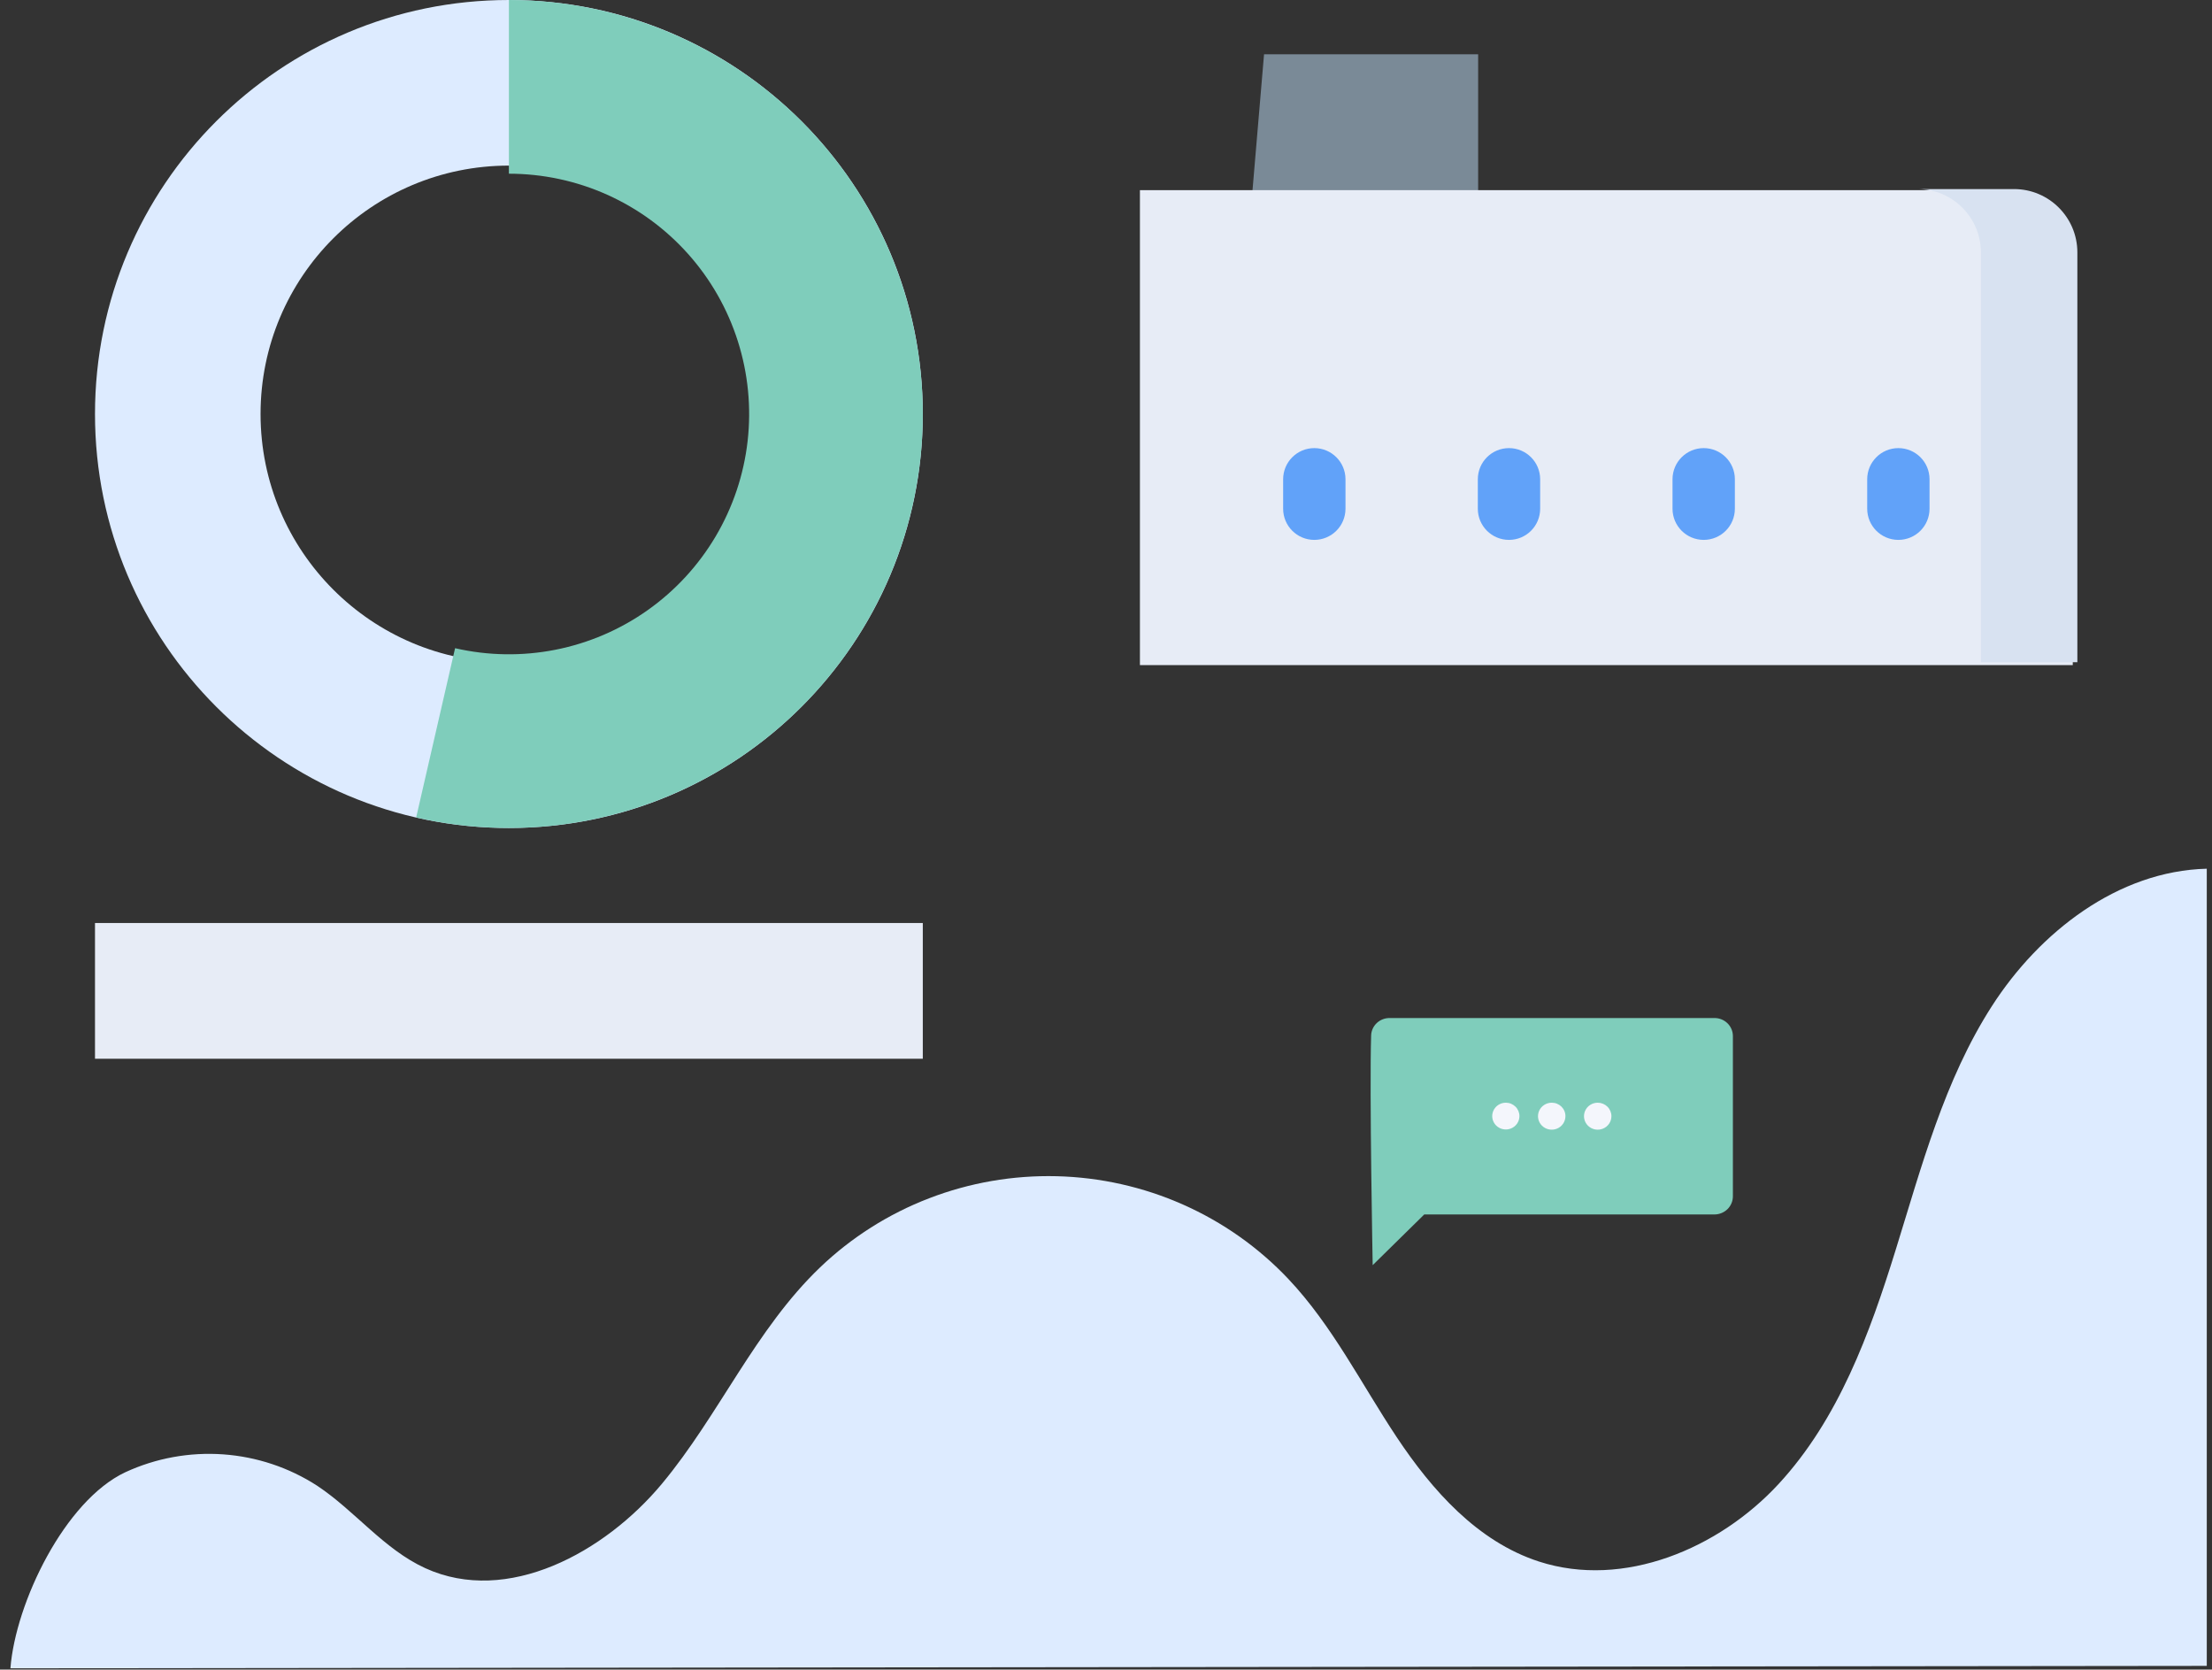
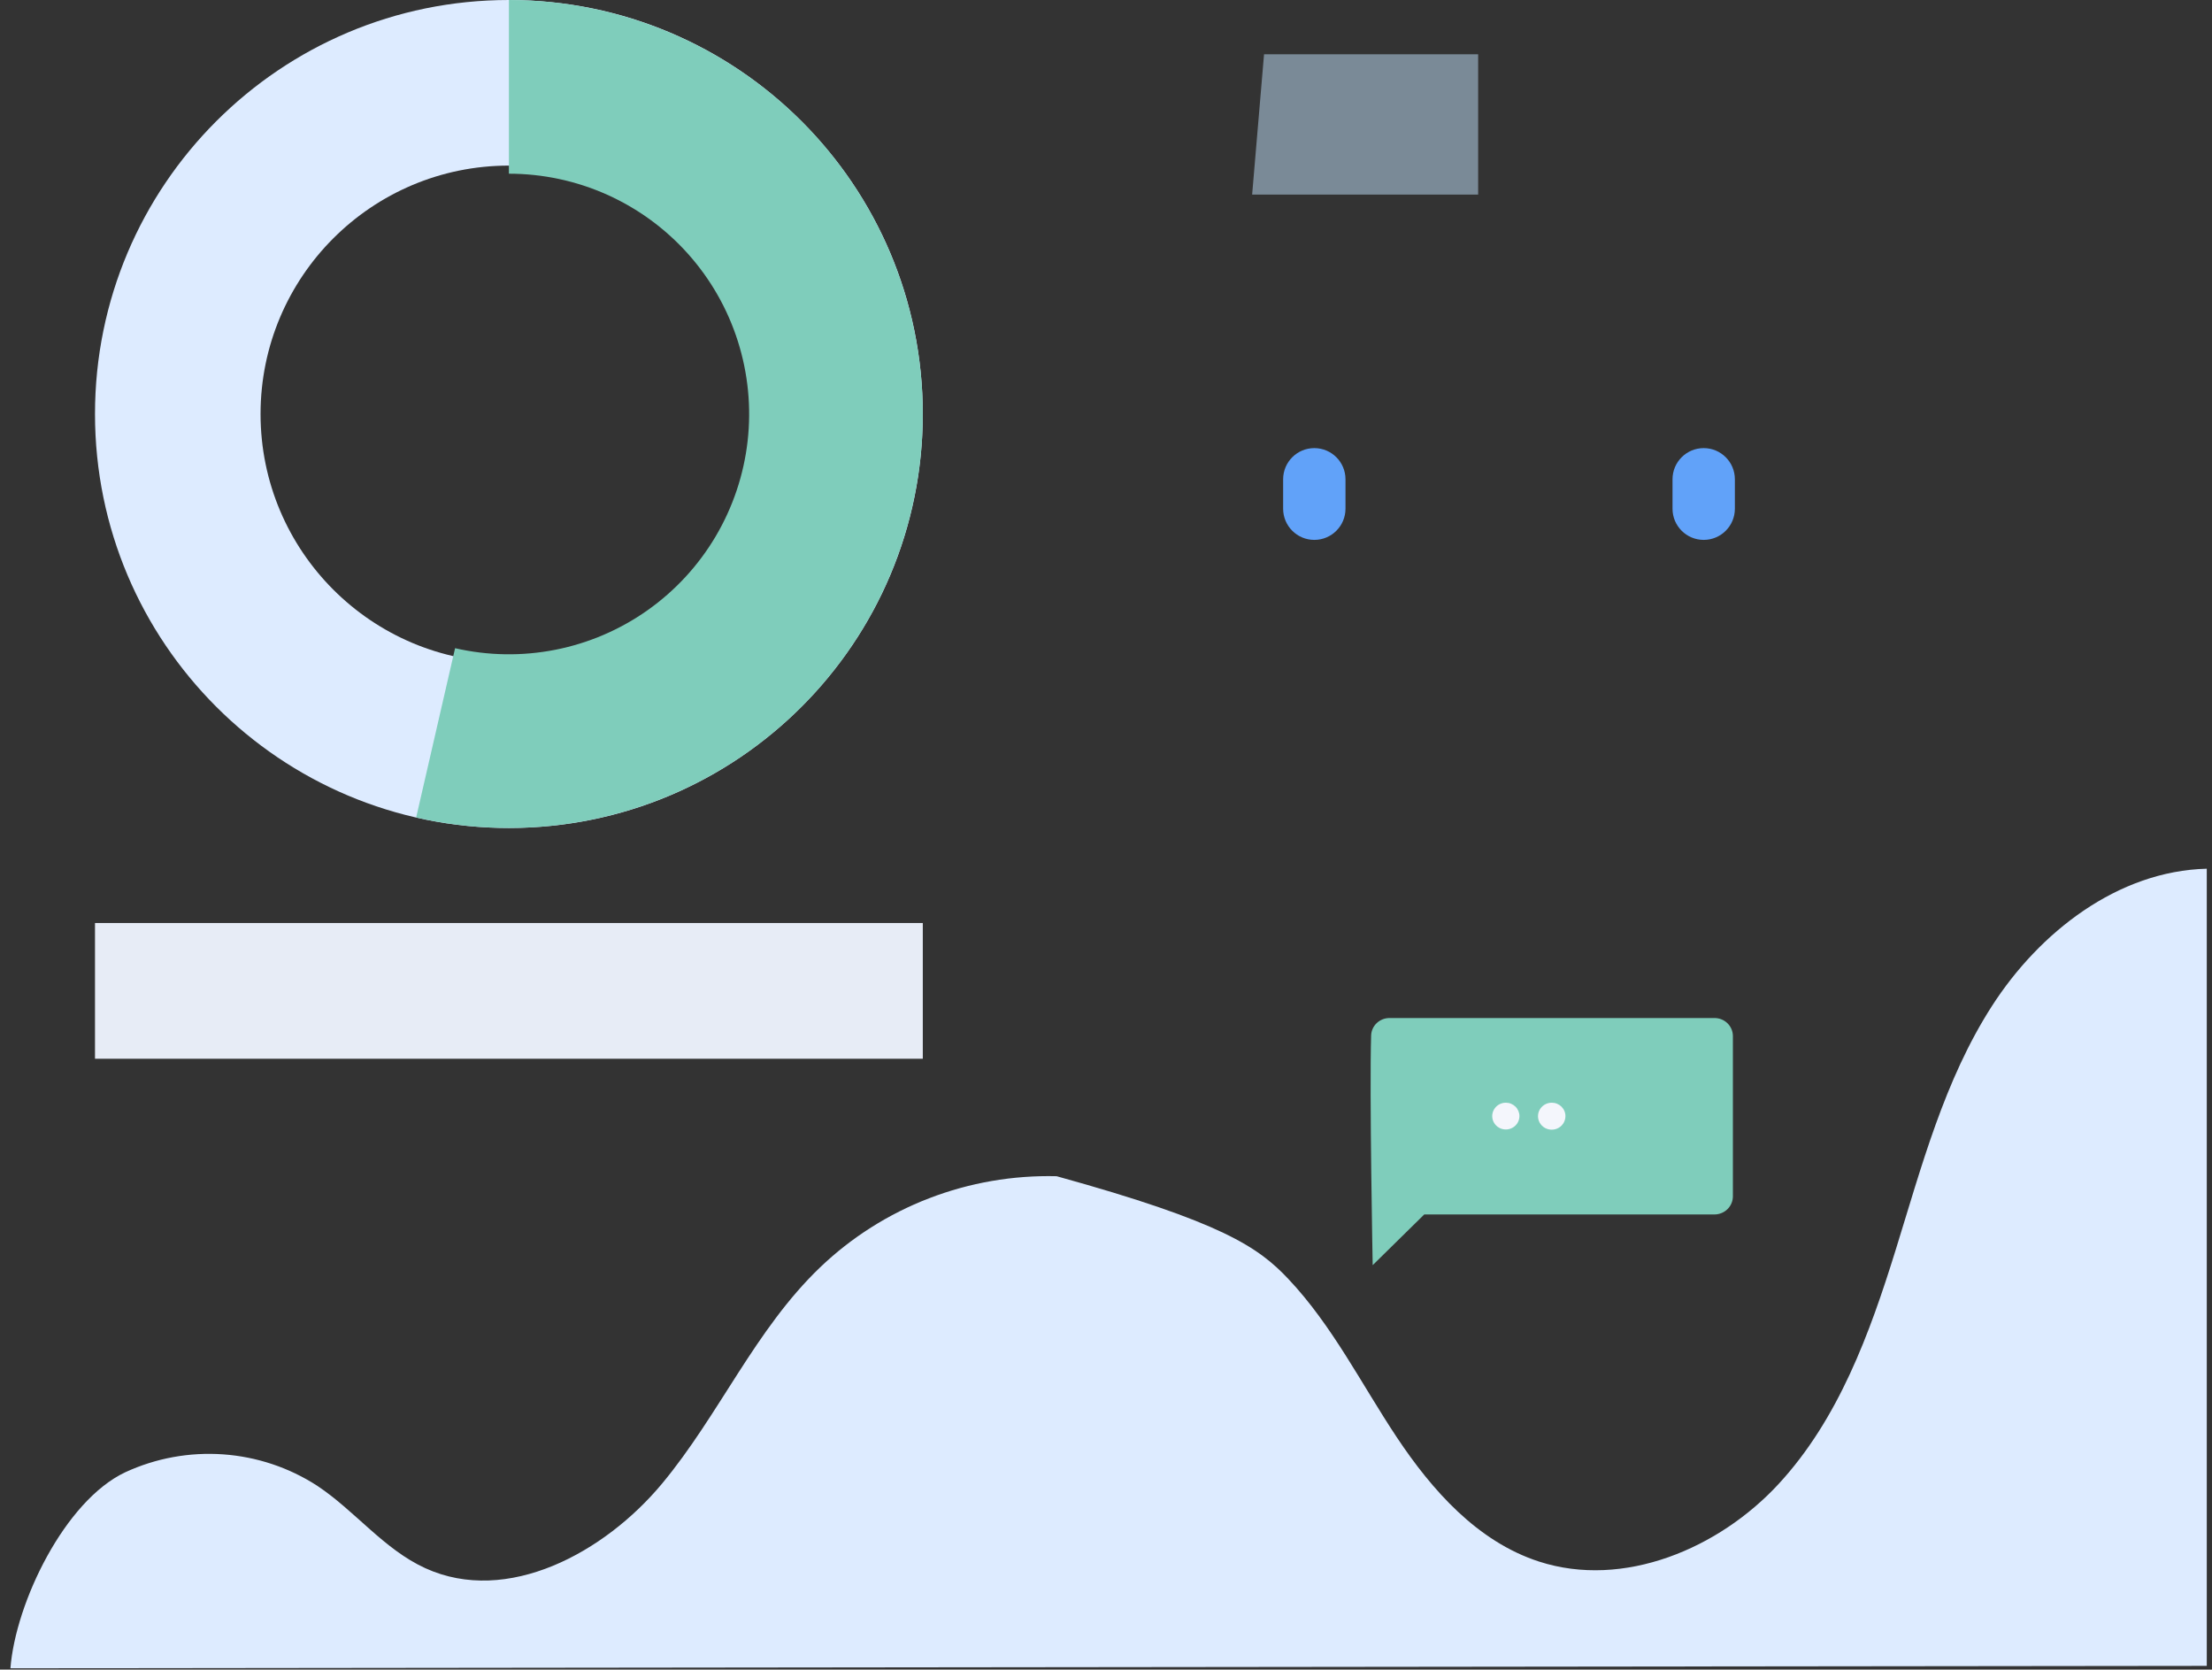
<svg xmlns="http://www.w3.org/2000/svg" width="163" height="123" viewBox="0 0 163 123" fill="none">
  <rect x="0" y="0" width="163" height="123" fill="#333333" stroke="none" />
  <path d="M92.269 14.334H108.923V4H93.146L92.269 14.334Z" fill="#7A8A97" />
-   <path d="M152.74 49H84V14.01H148.341C150.771 14.01 152.74 15.979 152.74 18.409V49Z" fill="#E7ECF6" />
-   <path d="M148.411 13.929H141.301C143.879 13.929 145.969 16.02 145.969 18.598V48.785H153.079V18.598C153.079 16.02 150.989 13.929 148.411 13.929Z" fill="#D8E2F1" />
  <path d="M96.85 39.775C95.581 39.775 94.553 38.747 94.553 37.478V35.31C94.553 34.041 95.581 33.013 96.85 33.013C98.119 33.013 99.148 34.041 99.148 35.31V37.478C99.148 38.747 98.119 39.775 96.85 39.775Z" fill="#61A2F9" />
-   <path d="M111.196 39.775C109.927 39.775 108.899 38.747 108.899 37.478V35.31C108.899 34.041 109.927 33.013 111.196 33.013C112.465 33.013 113.493 34.041 113.493 35.31V37.478C113.493 38.747 112.465 39.775 111.196 39.775Z" fill="#61A2F9" />
  <path d="M125.544 39.775C124.275 39.775 123.246 38.747 123.246 37.478V35.31C123.246 34.041 124.275 33.013 125.544 33.013C126.813 33.013 127.841 34.041 127.841 35.31V37.478C127.841 38.747 126.812 39.775 125.544 39.775Z" fill="#61A2F9" />
-   <path d="M139.889 39.775C138.62 39.775 137.592 38.747 137.592 37.478V35.31C137.592 34.041 138.62 33.013 139.889 33.013C141.158 33.013 142.186 34.041 142.186 35.31V37.478C142.186 38.747 141.158 39.775 139.889 39.775Z" fill="#61A2F9" />
  <path fill-rule="evenodd" clip-rule="evenodd" d="M37.5 48.8C47.607 48.8 55.8 40.607 55.8 30.5C55.8 20.393 47.607 12.2 37.5 12.2C27.393 12.2 19.2 20.393 19.2 30.5C19.2 40.607 27.393 48.8 37.5 48.8ZM37.5 61C54.345 61 68 47.345 68 30.5C68 13.655 54.345 0 37.5 0C20.655 0 7 13.655 7 30.5C7 47.345 20.655 61 37.5 61Z" fill="#DDEBFF" />
  <path fill-rule="evenodd" clip-rule="evenodd" d="M37.5 12.797C39.993 12.797 42.458 13.323 44.734 14.342C47.01 15.361 49.044 16.849 50.705 18.709C52.366 20.569 53.615 22.758 54.37 25.134C55.126 27.51 55.372 30.019 55.091 32.496C54.81 34.973 54.008 37.364 52.74 39.51C51.471 41.656 49.763 43.51 47.728 44.95C45.693 46.391 43.376 47.385 40.93 47.868C38.485 48.351 35.965 48.312 33.535 47.754C33.535 47.754 33.535 47.754 33.535 47.754L30.667 60.225C30.669 60.225 30.666 60.225 30.667 60.225C34.759 61.165 39.003 61.251 43.128 60.477C43.222 60.459 43.316 60.441 43.41 60.422C47.624 59.59 51.615 57.877 55.121 55.395C58.627 52.914 61.569 49.719 63.755 46.022C65.941 42.324 67.321 38.207 67.806 33.939C68.29 29.671 67.867 25.348 66.565 21.255C65.263 17.162 63.111 13.389 60.25 10.185C57.389 6.982 53.883 4.418 49.963 2.663C49.875 2.624 49.788 2.585 49.7 2.547C45.853 0.868 41.7 0 37.5 0L37.5 12.797Z" fill="#7FCDBB" />
  <path d="M101.038 76.263C100.909 80.446 101.152 93.207 101.152 93.207L104.951 89.472H126.343C126.702 89.469 127.046 89.328 127.3 89.077C127.553 88.827 127.695 88.488 127.695 88.134V76.33C127.695 75.977 127.553 75.639 127.299 75.389C127.045 75.14 126.701 75 126.343 75H102.398C102.05 74.998 101.714 75.128 101.46 75.363C101.207 75.598 101.055 75.92 101.038 76.263V76.263Z" fill="#7FCDBB" />
  <path d="M111.966 82.232C111.964 82.427 111.904 82.617 111.793 82.778C111.682 82.939 111.525 83.065 111.341 83.138C111.158 83.212 110.956 83.23 110.762 83.191C110.568 83.152 110.39 83.058 110.251 82.92C110.111 82.781 110.016 82.606 109.978 82.415C109.94 82.224 109.96 82.026 110.037 81.846C110.113 81.666 110.241 81.513 110.406 81.404C110.571 81.296 110.764 81.239 110.963 81.239C111.095 81.239 111.226 81.264 111.348 81.314C111.47 81.365 111.581 81.438 111.674 81.53C111.768 81.623 111.841 81.732 111.891 81.853C111.941 81.973 111.967 82.102 111.966 82.232V82.232Z" fill="#F4F6FC" />
  <path d="M115.355 82.233C115.355 82.429 115.295 82.622 115.184 82.785C115.072 82.949 114.914 83.076 114.729 83.151C114.544 83.226 114.34 83.245 114.144 83.206C113.948 83.168 113.768 83.072 113.627 82.932C113.486 82.793 113.39 82.615 113.352 82.422C113.314 82.228 113.335 82.028 113.412 81.847C113.49 81.666 113.621 81.511 113.788 81.403C113.955 81.294 114.151 81.237 114.352 81.239C114.484 81.239 114.615 81.264 114.737 81.315C114.859 81.365 114.97 81.438 115.064 81.53C115.157 81.623 115.231 81.732 115.281 81.853C115.331 81.973 115.356 82.102 115.355 82.233V82.233Z" fill="#F4F6FC" />
-   <path d="M118.744 82.232C118.744 82.429 118.685 82.621 118.574 82.784C118.463 82.948 118.305 83.075 118.12 83.15C117.935 83.226 117.732 83.245 117.536 83.207C117.34 83.169 117.16 83.074 117.019 82.935C116.877 82.796 116.781 82.619 116.742 82.426C116.703 82.234 116.723 82.034 116.8 81.852C116.876 81.671 117.006 81.515 117.172 81.406C117.338 81.297 117.533 81.239 117.733 81.239C118.001 81.239 118.258 81.344 118.448 81.53C118.638 81.716 118.744 81.969 118.744 82.232Z" fill="#F4F6FC" />
-   <path d="M0.768 122.908C1.148 118.062 4.775 110.56 9.234 108.463C11.48 107.425 13.961 106.971 16.437 107.145C18.913 107.32 21.302 108.116 23.375 109.459C26.166 111.312 28.284 114.136 31.34 115.531C37.384 118.291 44.558 114.381 48.779 109.31C52.999 104.239 55.644 97.952 60.432 93.37C62.736 91.165 65.464 89.435 68.458 88.282C71.451 87.129 74.649 86.576 77.862 86.654C81.076 86.733 84.242 87.443 87.173 88.742C90.104 90.04 92.741 91.901 94.93 94.216C98.178 97.653 100.306 101.942 102.915 105.868C105.525 109.793 108.874 113.574 113.408 115.043C119.635 117.06 126.663 114.097 131.071 109.32C135.479 104.543 137.769 98.271 139.684 92.104C141.599 85.938 143.276 79.576 146.777 74.127C150.278 68.677 156.059 64.164 162.615 64V122.729L0.768 122.908Z" fill="#DDEBFF" />
+   <path d="M0.768 122.908C1.148 118.062 4.775 110.56 9.234 108.463C11.48 107.425 13.961 106.971 16.437 107.145C18.913 107.32 21.302 108.116 23.375 109.459C26.166 111.312 28.284 114.136 31.34 115.531C37.384 118.291 44.558 114.381 48.779 109.31C52.999 104.239 55.644 97.952 60.432 93.37C62.736 91.165 65.464 89.435 68.458 88.282C71.451 87.129 74.649 86.576 77.862 86.654C90.104 90.04 92.741 91.901 94.93 94.216C98.178 97.653 100.306 101.942 102.915 105.868C105.525 109.793 108.874 113.574 113.408 115.043C119.635 117.06 126.663 114.097 131.071 109.32C135.479 104.543 137.769 98.271 139.684 92.104C141.599 85.938 143.276 79.576 146.777 74.127C150.278 68.677 156.059 64.164 162.615 64V122.729L0.768 122.908Z" fill="#DDEBFF" />
  <rect x="7" y="68" width="61" height="10" fill="#E7ECF6" />
</svg>